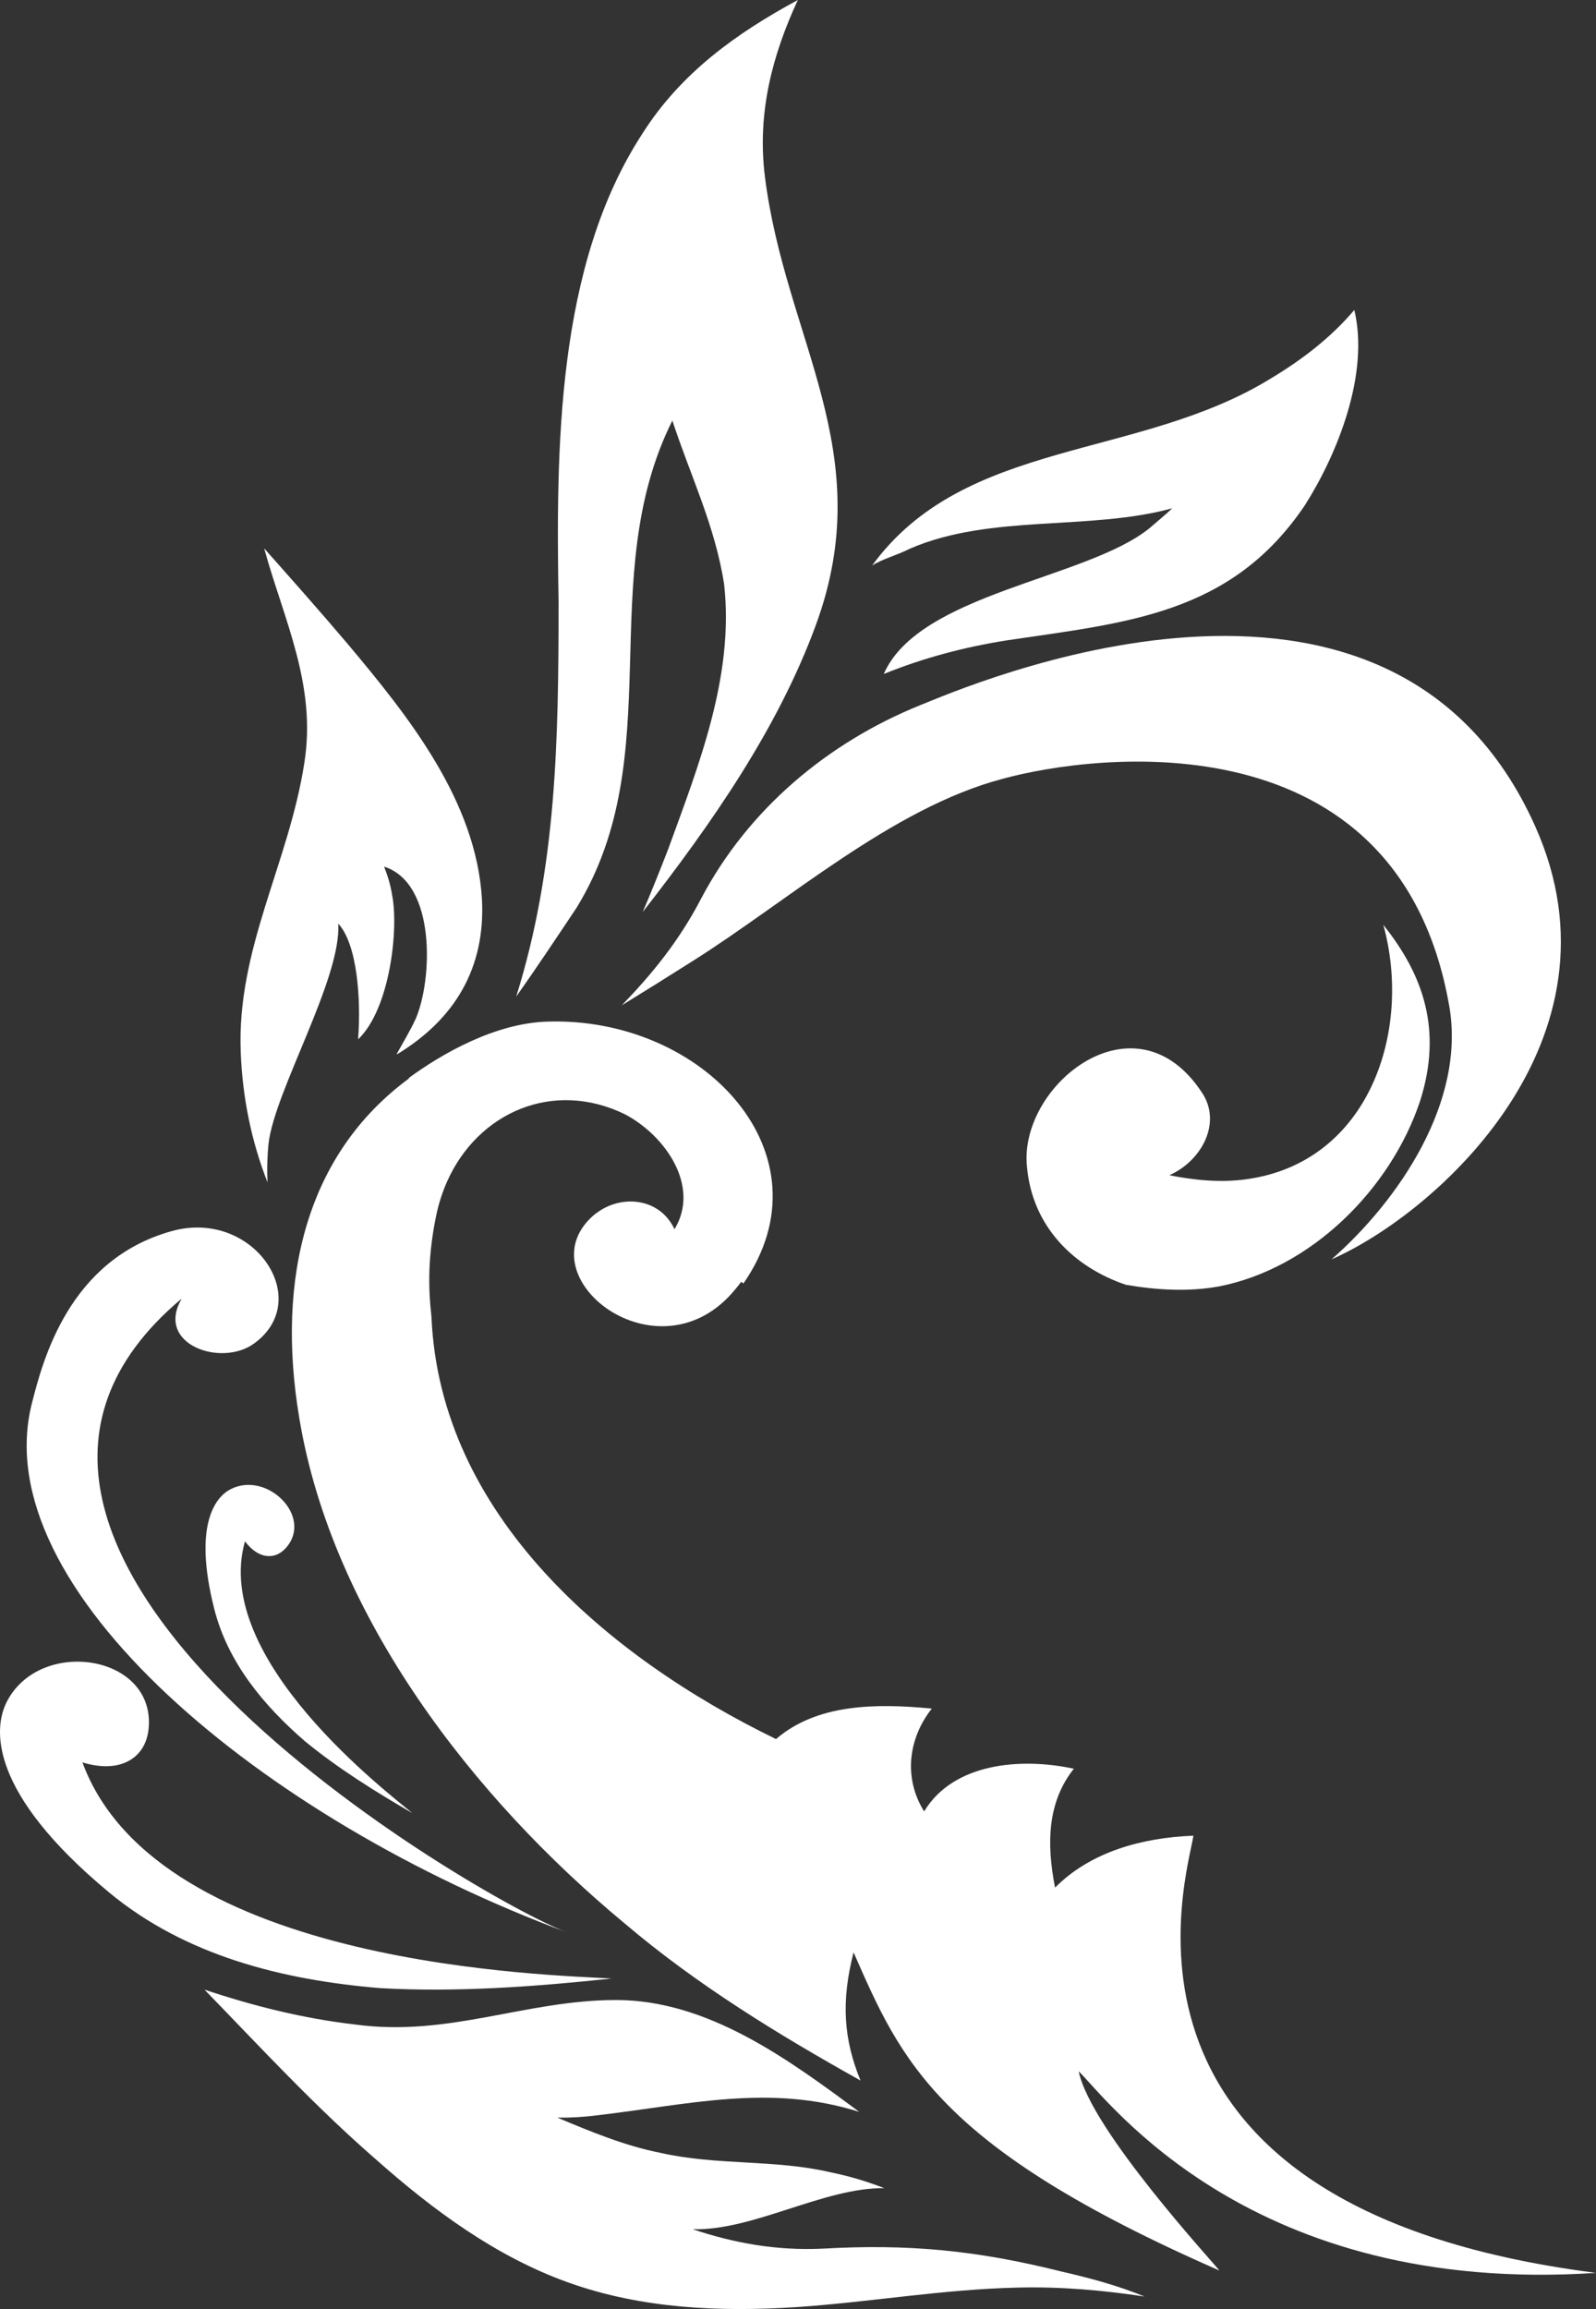
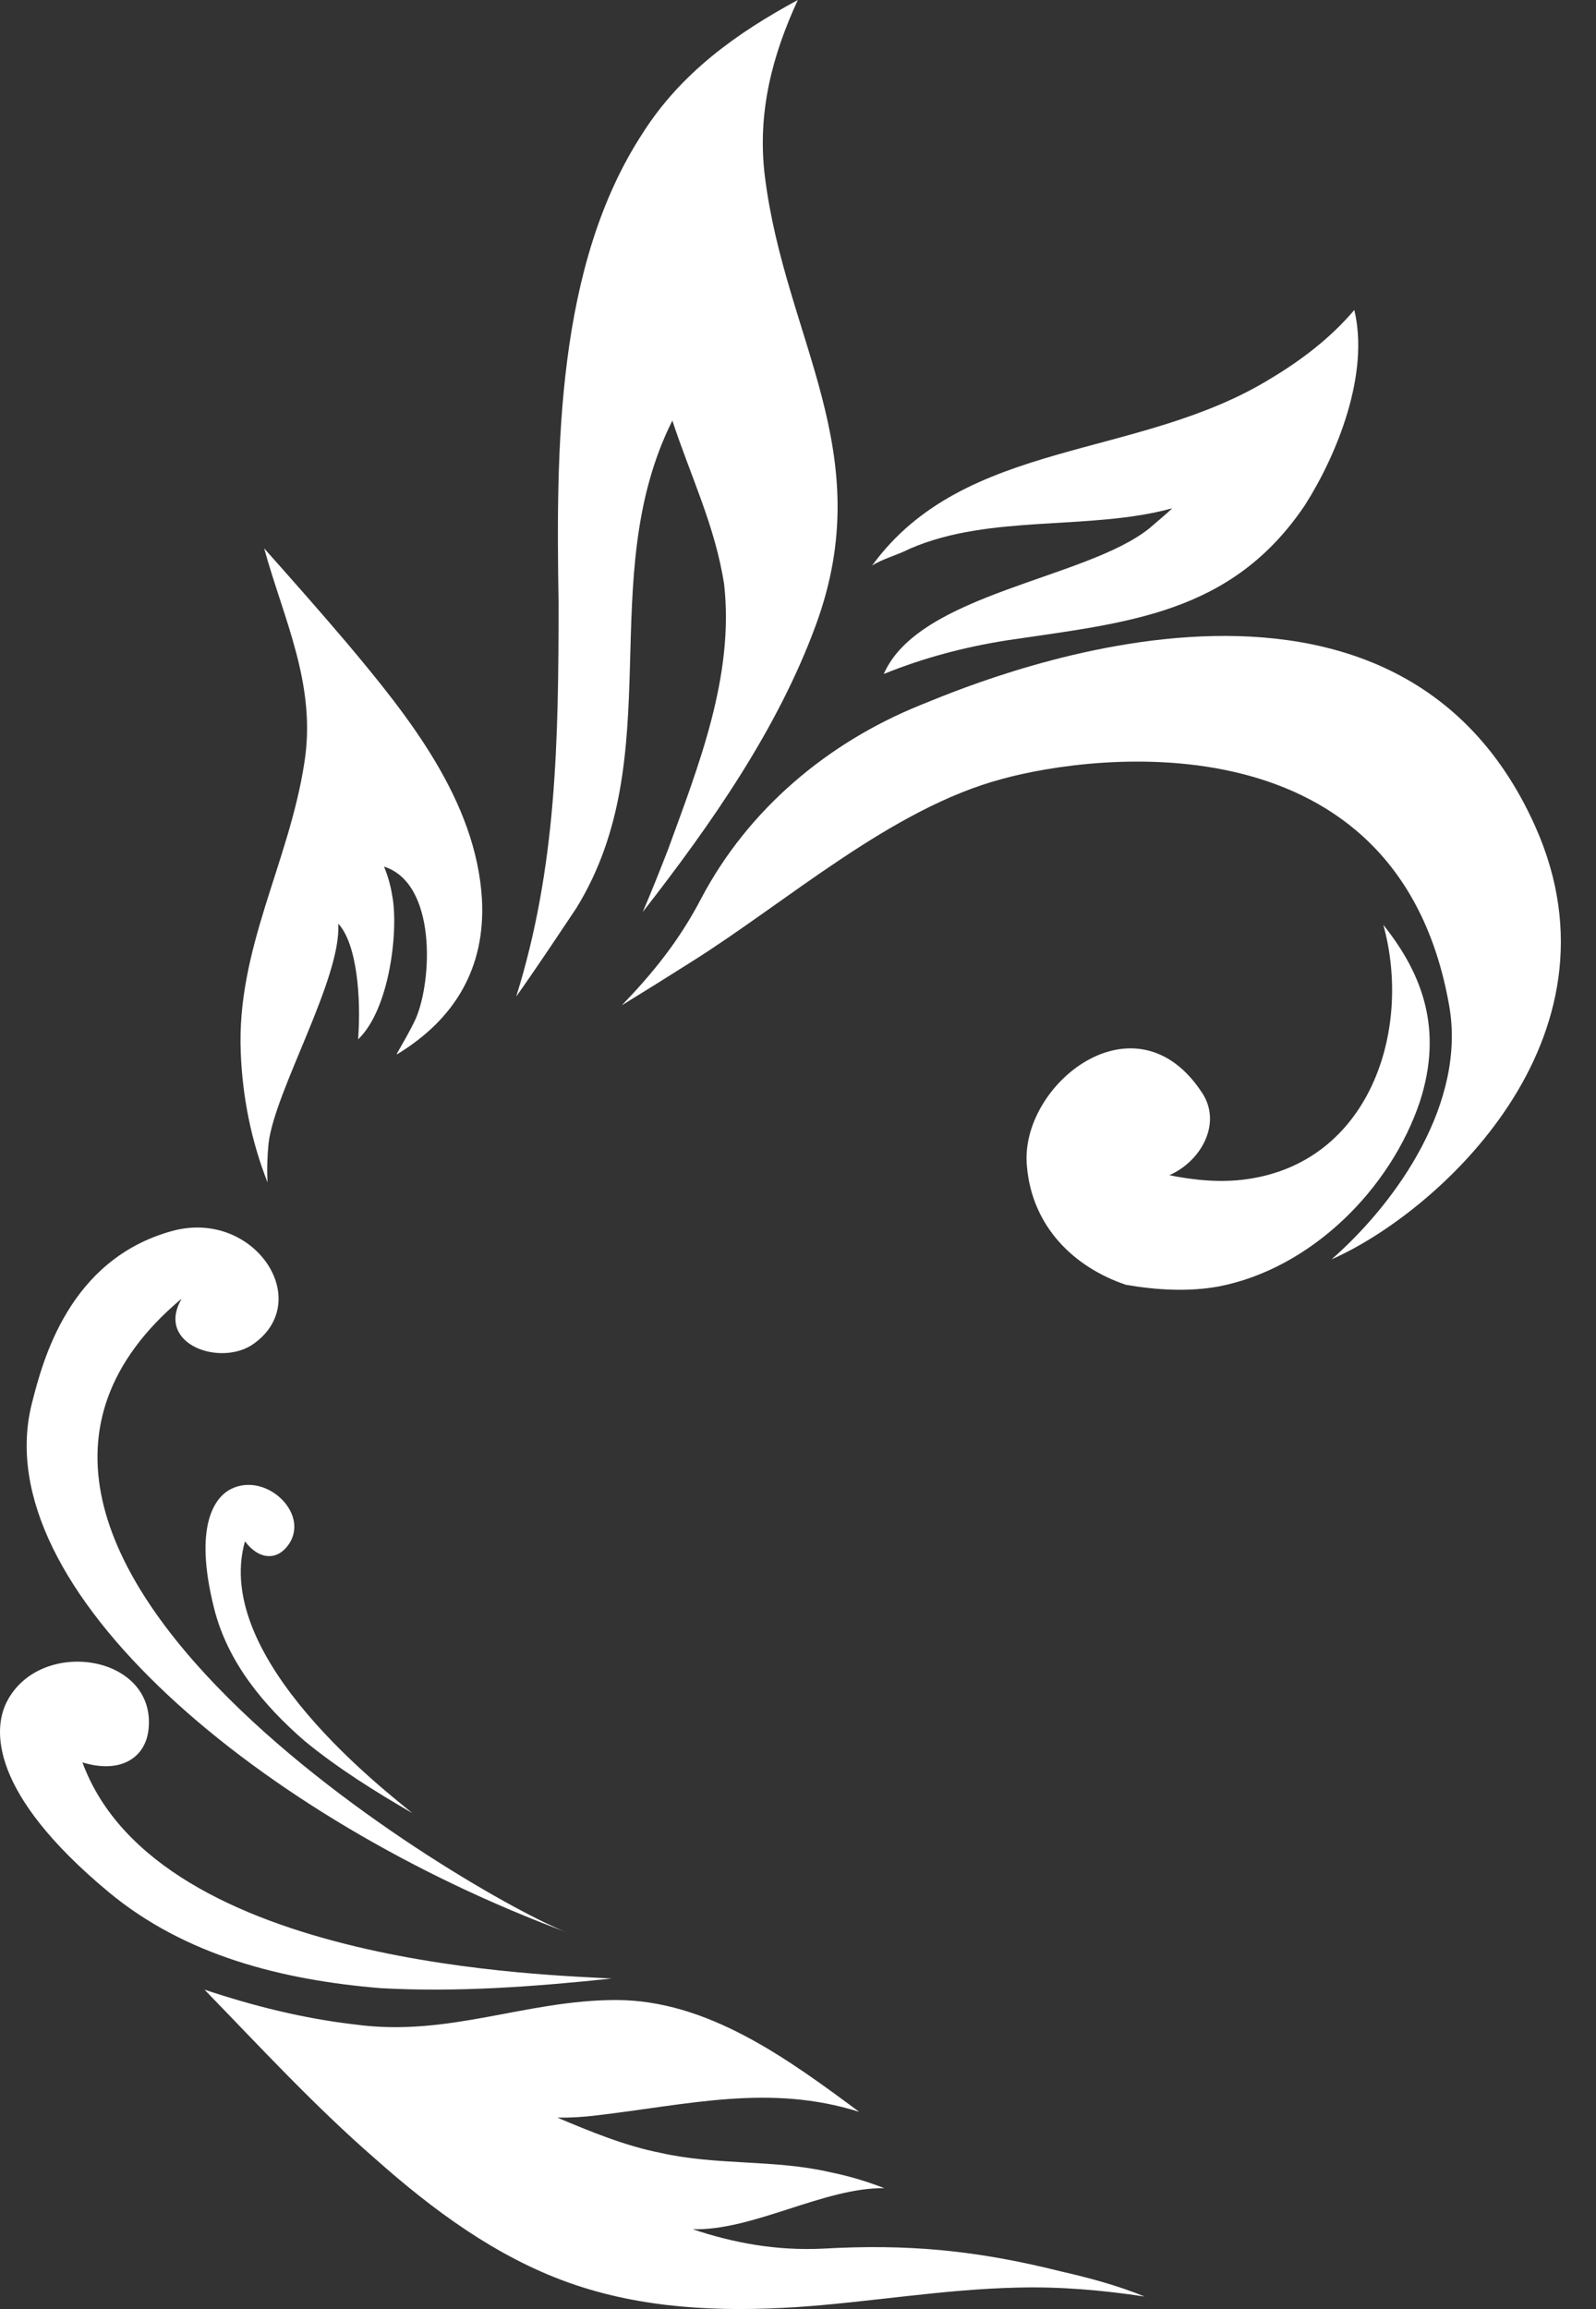
<svg xmlns="http://www.w3.org/2000/svg" version="1.1" id="Layer_1" x="0px" y="0px" width="68.841px" height="99.545px" viewBox="0 0 68.841 99.545" enable-background="new 0 0 68.841 99.545" xml:space="preserve">
  <rect x="0" y="0" width="68.841" height="99.545" fill="#333333" stroke="none" />
  <path fill="#FFFFFF" d="M24.04,91.294c0.577,0.008,1.144-0.028,1.694-0.097c3.98-0.464,7.458-1.369,11.325-0.153  c-3.077-2.283-6.534-4.82-10.484-4.82c-3.924,0-7.216,1.611-11.28,1.052c-2.198-0.254-4.34-0.787-6.474-1.499  c2.413,2.485,4.764,5.034,7.386,7.311c2.45,2.174,5.183,4.204,8.335,5.324c3.151,1.121,6.516,1.263,9.808,1.051  c3.153-0.211,6.307-0.768,9.526-0.841c1.876-0.049,3.684,0.113,5.496,0.384c-1.164-0.473-2.348-0.794-3.603-1.081  c-3.643-0.911-6.587-1.194-10.299-0.982c-1.98,0.092-3.813-0.241-5.592-0.838c2.603,0.073,5.668-1.804,8.264-1.77  c-0.744-0.289-1.508-0.521-2.32-0.684c-2.382-0.563-4.903-0.283-7.355-0.843C26.935,92.503,25.476,91.896,24.04,91.294" />
  <path fill="#FFFFFF" d="M3.555,75.979c1.638,0.503,2.719-0.188,2.852-1.424c0.346-3.233-4.694-4.004-6.122-1.173  c-0.564,1.121-0.804,3.866,4.413,8.198c3.301,2.737,7.497,3.782,11.698,4.131c3.33,0.187,6.658-0.063,9.986-0.413  C24.06,85.138,6.83,84.868,3.555,75.979" />
  <path fill="#FFFFFF" d="M10.567,66.449c0.573,0.767,1.287,0.812,1.754,0.297c1.22-1.344-0.798-3.352-2.373-2.545  c-0.625,0.319-1.636,1.479-0.71,5.149c0.586,2.321,2.132,4.173,3.912,5.715c1.441,1.181,3.023,2.165,4.636,3.102  C16.797,77.331,9.115,71.537,10.567,66.449" />
  <path fill="#FFFFFF" d="M1.376,60.498c-2.032,7.987,9.989,17.961,23.087,22.813C20.676,81.895-5.14,66.912,7.81,56.006l0.011,0.009  c-1.121,1.962,1.751,2.943,3.154,1.893c2.591-1.893-0.055-5.816-3.574-4.832C2.98,54.307,1.85,58.63,1.376,60.498" />
  <path fill="#FFFFFF" d="M14.59,39.821c0.813,0.867,0.991,3.236,0.856,4.986c1.371-1.299,1.76-4.75,1.467-6.221  c-0.067-0.429-0.189-0.832-0.346-1.225c2.263,0.721,2.084,4.893,1.366,6.556c-0.251,0.542-0.553,1.036-0.822,1.522l0.02,0.011  c2.488-1.513,3.805-3.715,3.659-6.656c-0.24-4.265-3.176-7.915-5.789-11.028c-1.168-1.377-2.384-2.751-3.607-4.126  c0.852,3.09,2.27,5.888,1.733,9.25c-0.668,4.335-2.929,8.011-2.742,12.491c0.074,1.928,0.46,3.832,1.155,5.594  c-0.03-0.573-0.009-1.138,0.043-1.677C11.856,47.005,14.729,42.196,14.59,39.821" />
-   <path fill="#FFFFFF" d="M25.713,52.311l-0.004-0.007c-3.272,2.627,2.695,7.372,6.023,3.259c0.088-0.099,0.164-0.201,0.238-0.302  l0.097,0.07c3.843-5.535-1.699-11.513-8.475-11.288c-2.26,0.076-4.542,1.391-5.959,2.43l0.011,0.018  c-4.387,3.227-5.758,8.578-4.731,14.667c1.424,8.545,7.527,16.379,14.037,21.769c3.119,2.647,6.589,4.767,10.167,6.767  c-0.727-1.771-0.847-3.402-0.299-5.523c2.053,4.67,3.614,8.389,15.776,13.713c-0.184-0.266-5.553-6.062-6.066-8.588  c1.297,1.272,7.435,9.678,22.312,8.691c-22.289-2.854-17.57-17.31-17.365-18.847c-2.202,0.083-4.43,0.688-5.967,2.238  c-0.382-1.955-0.314-3.703,0.81-5.126c-2.3-0.494-5.199-0.245-6.457,1.841c-0.897-1.437-0.688-3.144,0.331-4.433  c-2.432-0.235-4.956-0.204-6.72,1.314c-7.268-3.532-14.486-9.649-14.861-18.188c-0.007-0.073-0.015-0.14-0.019-0.212  c-0.157-1.418-0.067-2.76,0.221-4.165c0.11-0.526,0.27-1.021,0.474-1.478c1.337-2.987,4.578-4.396,7.664-2.895  c1.757,0.924,3.266,3.112,2.142,4.958C28.454,51.62,26.771,51.484,25.713,52.311" />
  <path fill="#FFFFFF" d="M50.437,50.666c1.389-0.613,2.268-2.245,1.423-3.539c-2.872-4.415-7.915-0.351-7.565,3.153  c0.223,2.614,2.041,4.359,4.271,5.11c1.334,0.227,2.681,0.308,3.996,0.072c3.993-0.771,7.424-4.203,8.688-7.985  c0.973-3.039,0.165-5.421-1.582-7.604c1.263,4.57-0.613,10.248-5.916,10.967C52.657,50.994,51.523,50.882,50.437,50.666" />
  <path fill="#FFFFFF" d="M39.701,30.397c-3.991,1.612-7.424,4.484-9.455,8.335c-0.961,1.848-2.134,3.272-3.425,4.608  c0.993-0.609,1.992-1.235,3.004-1.875c4.132-2.594,8.644-6.625,13.409-7.886c4.004-1.103,17.072-2.755,19.274,9.776  c0.731,4.145-2.188,8.408-5.072,10.936c4.522-1.985,12.888-9.459,8.792-18.647C59.938,21.545,41.511,29.683,39.701,30.397" />
  <path fill="#FFFFFF" d="M50.565,21.912c-0.29,0.276-0.618,0.542-0.984,0.86c-2.724,2.2-9.939,2.8-11.461,6.284  c1.732-0.701,3.479-1.16,5.311-1.45c5.162-0.769,9.667-1.099,12.852-5.823c1.398-2.196,2.796-5.661,2.133-8.419  c-1.018,1.203-2.29,2.165-3.56,2.927c-5.728,3.553-13.226,2.584-17.239,8.091c0.449-0.288,1.027-0.425,1.639-0.731  C42.727,22.149,46.996,22.894,50.565,21.912" />
  <path fill="#FFFFFF" d="M28.818,36.616c-0.357,0.919-0.715,1.818-1.095,2.702c2.987-3.83,5.83-7.911,7.466-12.367  c2.746-7.47-1.317-12.306-2.196-19.336C32.65,4.859,33.317,2.374,34.413,0c-2.625,1.418-5.038,3.135-6.695,5.747  c-3.732,5.713-3.732,13.624-3.625,20.215c0,5.981-0.087,11.44-1.827,17.001c0.888-1.252,1.741-2.539,2.597-3.819  c4.048-6.582,0.729-14.188,4.138-21.013c0.774,2.365,1.845,4.54,2.233,7.059C31.674,29.146,30.137,32.991,28.818,36.616" />
</svg>